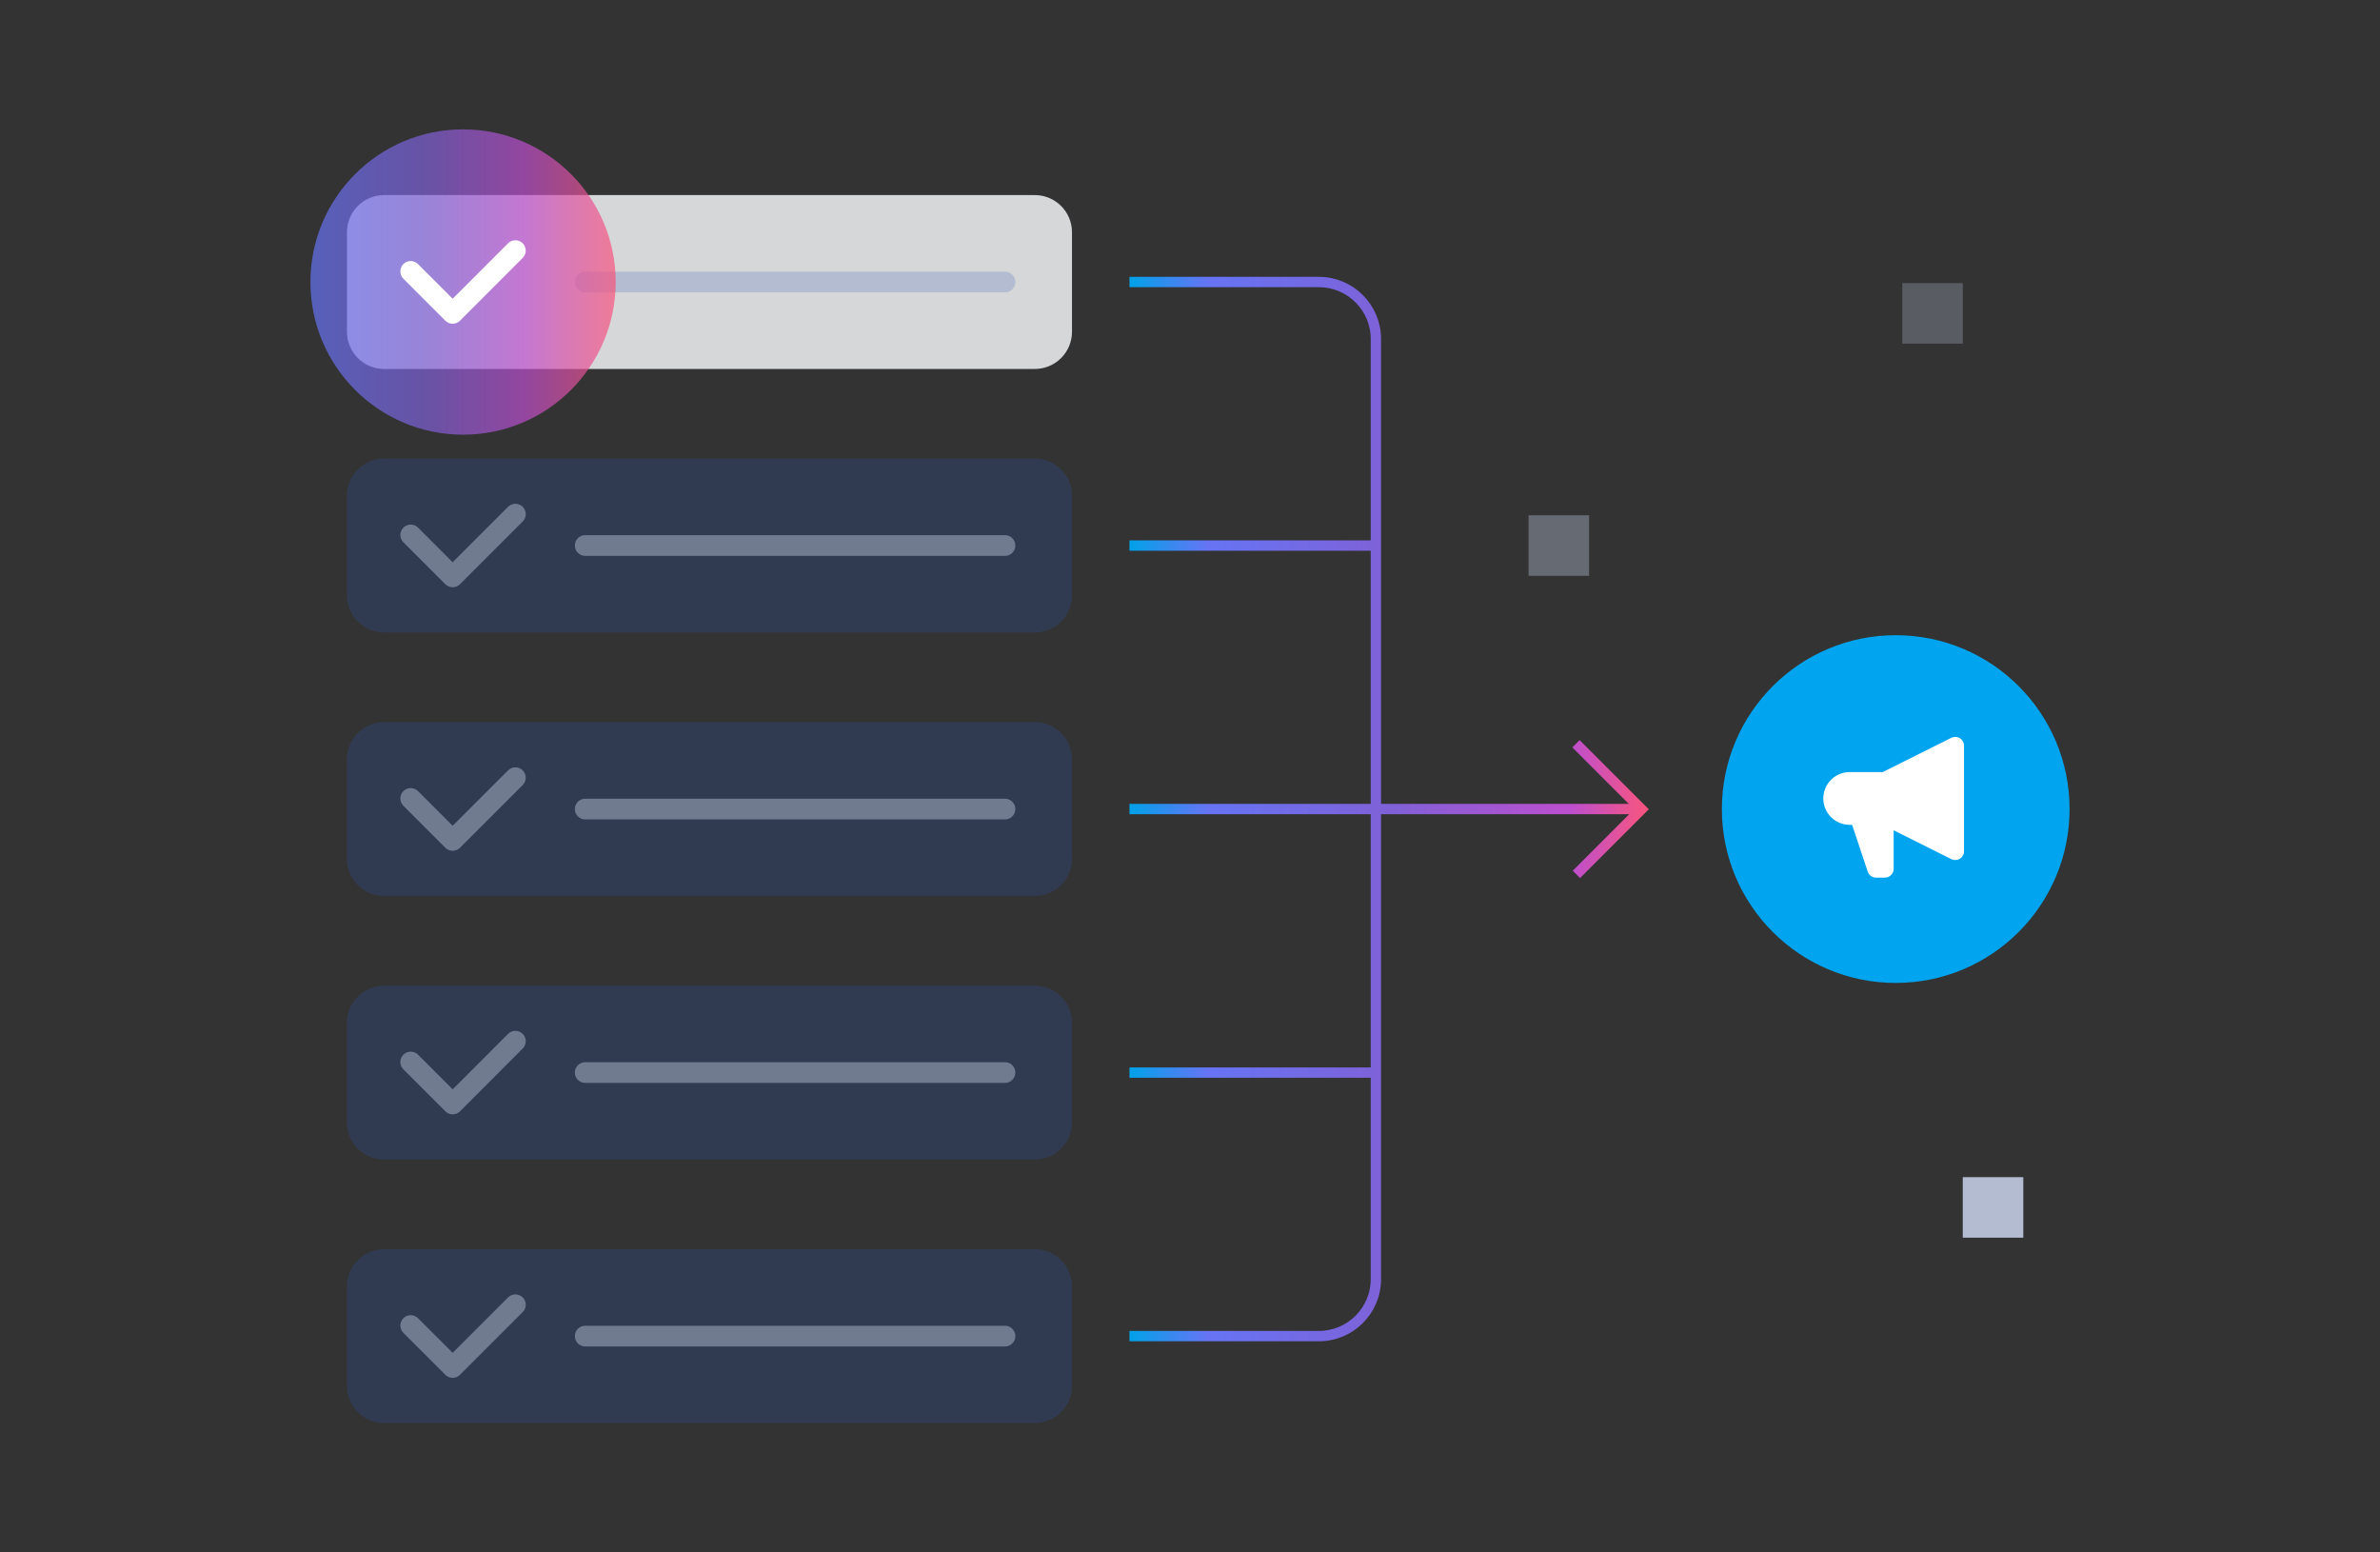
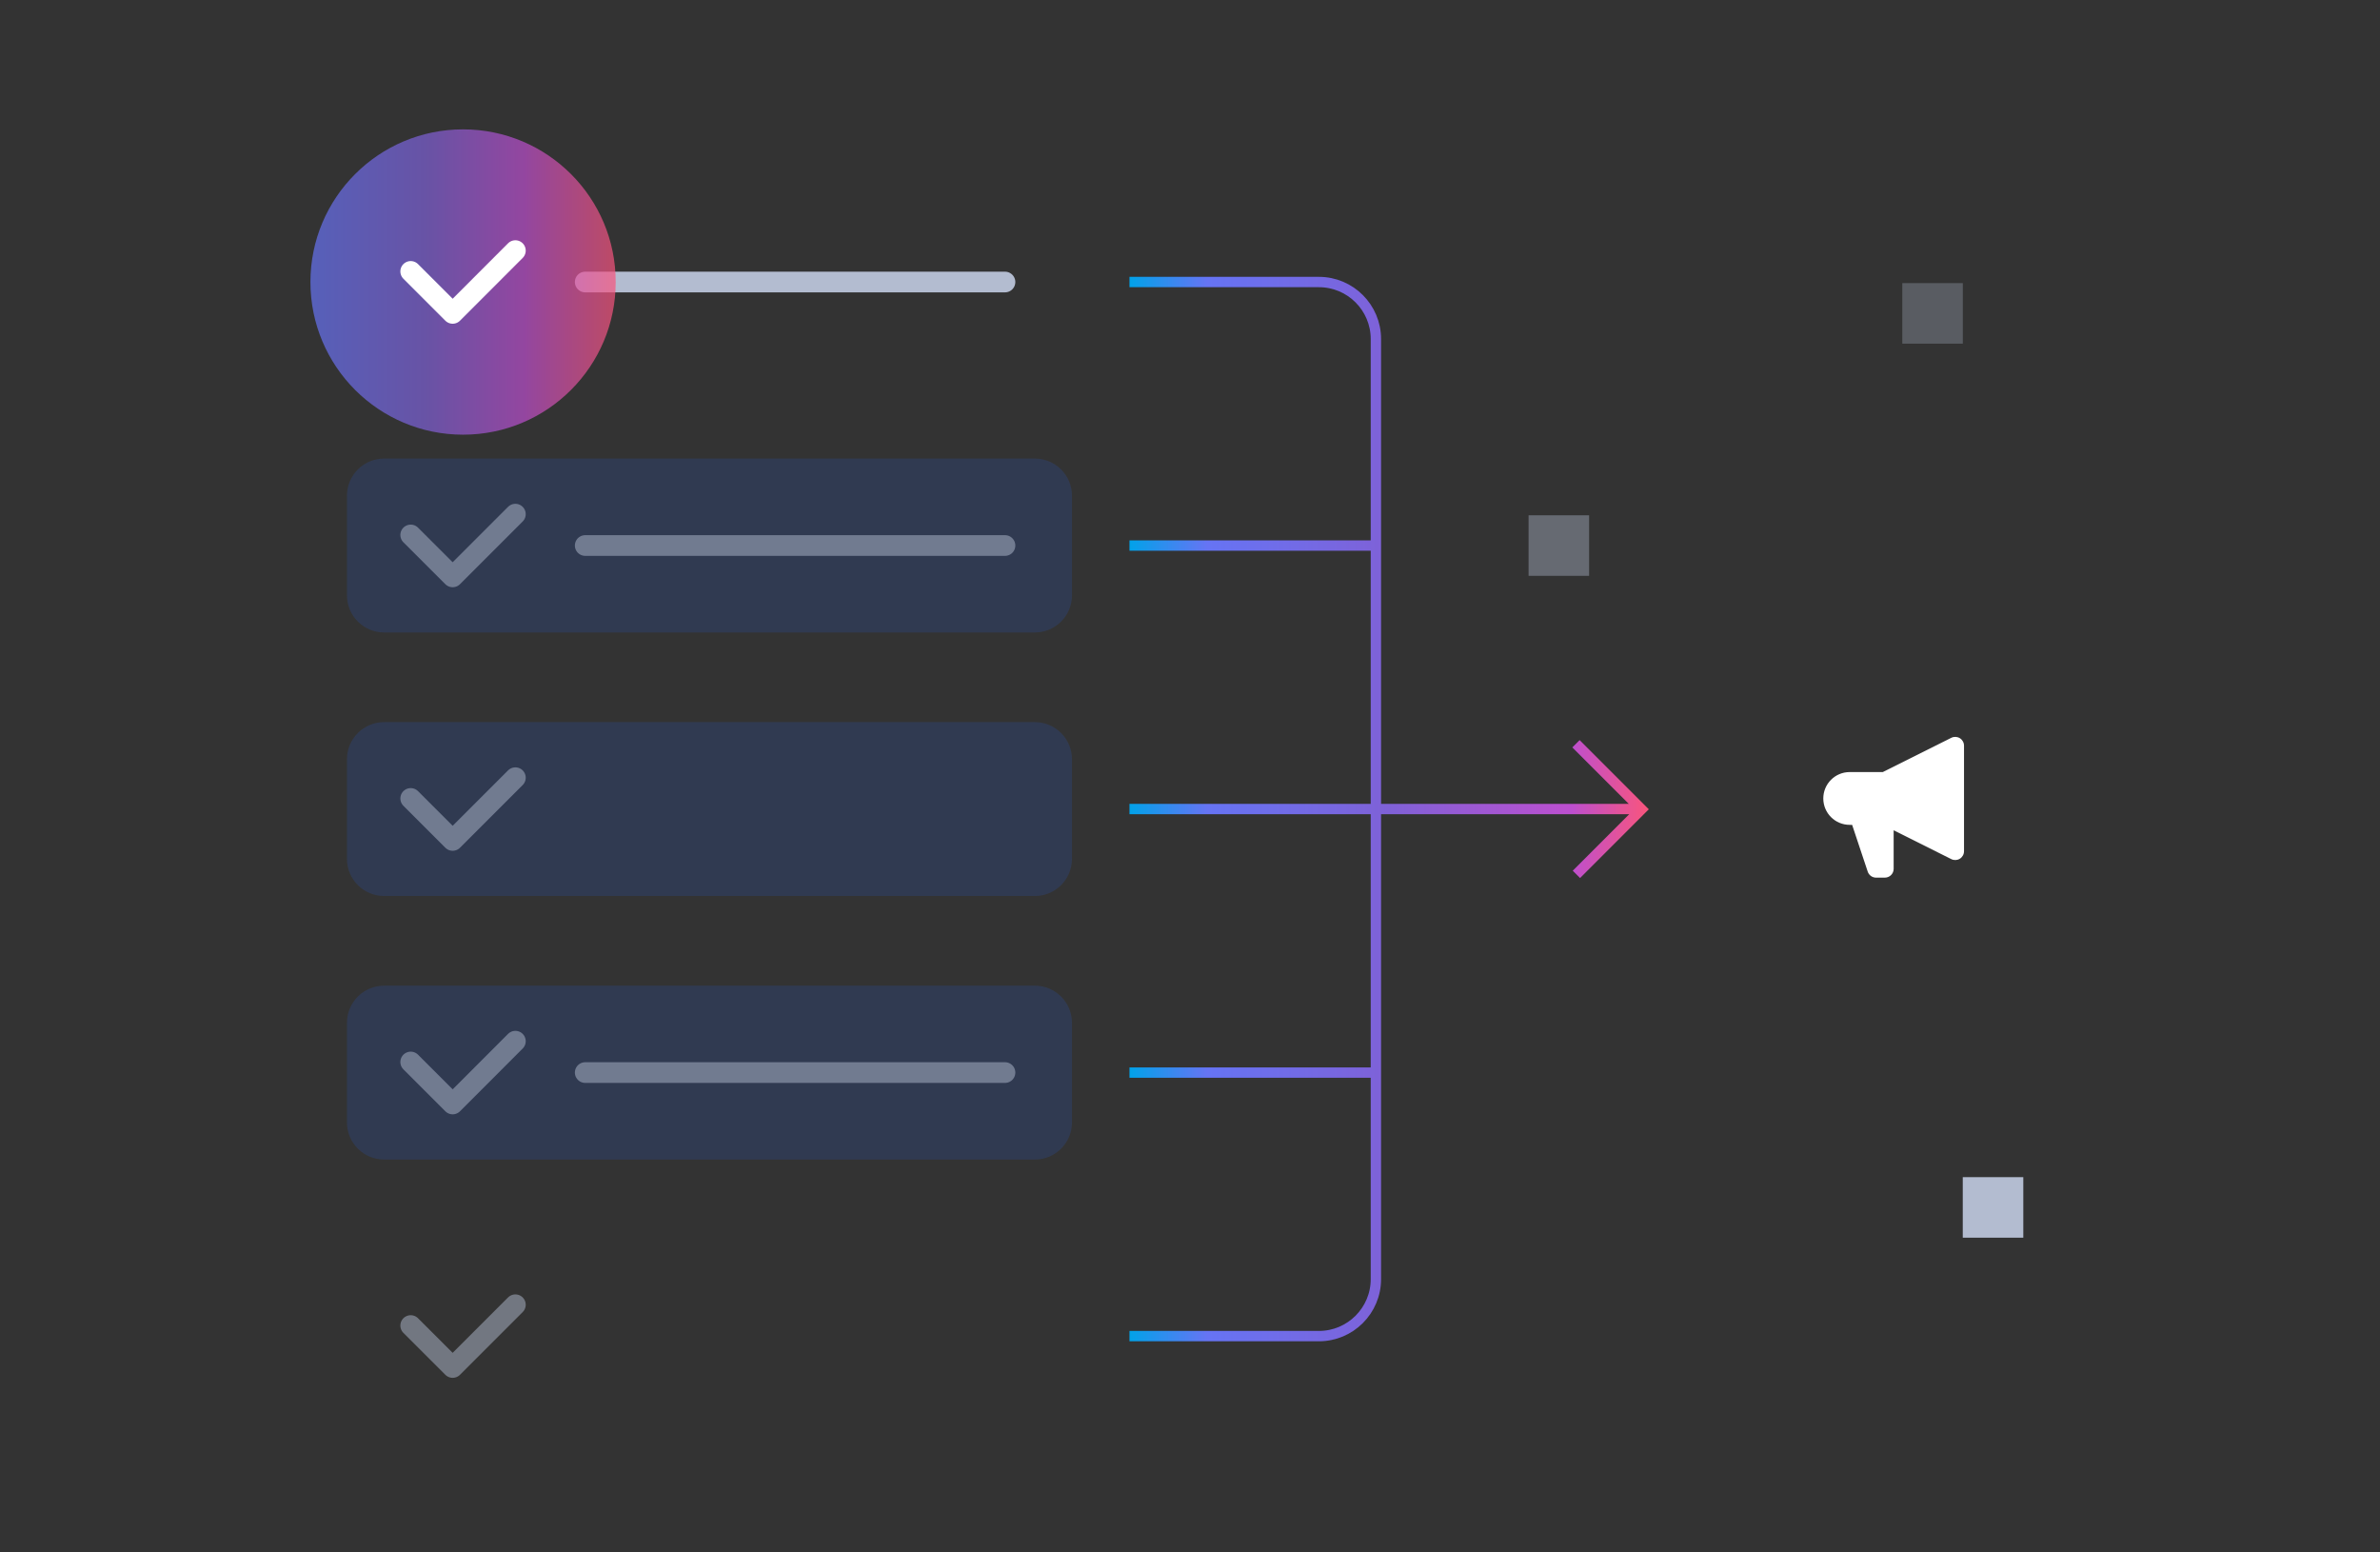
<svg xmlns="http://www.w3.org/2000/svg" width="460" height="300" viewBox="0 0 460 300" fill="none">
  <rect x="0" y="0" width="460" height="300" fill="#333333" stroke="none" />
-   <path d="M366.4 189.95C384.957 189.95 400 174.907 400 156.35C400 137.793 384.957 122.75 366.4 122.75C347.843 122.75 332.8 137.793 332.8 156.35C332.8 174.907 347.843 189.95 366.4 189.95Z" fill="#00A4EF" />
  <path opacity="0.3" d="M367.67 54.71V66.41H379.37V54.71H367.67Z" fill="#B3BCD0" />
  <path opacity="0.4" d="M295.44 99.58V111.28H307.14V99.58H295.44Z" fill="#B3BCD0" />
  <path d="M379.36 227.48V239.18H391.06V227.48H379.36Z" fill="#B3BCD0" />
-   <path opacity="0.9" d="M200.01 37.7H74.24C70.275 37.7 67.06 40.915 67.06 44.88V64.12C67.06 68.085 70.275 71.3 74.24 71.3H200.01C203.975 71.3 207.19 68.085 207.19 64.12V44.88C207.19 40.915 203.975 37.7 200.01 37.7Z" fill="#E8E9EB" />
  <path d="M113.11 54.5H194.24" stroke="#B3BCD0" stroke-width="4" stroke-linecap="round" stroke-linejoin="round" />
  <path opacity="0.7" d="M89.5 84C105.792 84 119 70.792 119 54.5C119 38.208 105.792 25 89.5 25C73.208 25 60 38.208 60 54.5C60 70.792 73.208 84 89.5 84Z" fill="url(#paint0_linear_11_172)" />
  <path d="M79.38 52.45L87.49 60.56L99.61 48.43" stroke="white" stroke-width="4" stroke-linecap="round" stroke-linejoin="round" />
  <path opacity="0.6" d="M200.01 88.62H74.24C70.275 88.62 67.06 91.835 67.06 95.8V115.04C67.06 119.005 70.275 122.22 74.24 122.22H200.01C203.975 122.22 207.19 119.005 207.19 115.04V95.8C207.19 91.835 203.975 88.62 200.01 88.62Z" fill="#304066" />
  <path opacity="0.5" d="M79.38 103.38L87.49 111.48L99.61 99.36" stroke="#B3BCD0" stroke-width="4" stroke-linecap="round" stroke-linejoin="round" />
  <path opacity="0.5" d="M113.11 105.42H194.24" stroke="#B3BCD0" stroke-width="4" stroke-linecap="round" stroke-linejoin="round" />
  <path opacity="0.6" d="M200.01 139.55H74.24C70.275 139.55 67.06 142.765 67.06 146.73V165.97C67.06 169.935 70.275 173.15 74.24 173.15H200.01C203.975 173.15 207.19 169.935 207.19 165.97V146.73C207.19 142.765 203.975 139.55 200.01 139.55Z" fill="#304066" />
  <path opacity="0.5" d="M79.38 154.3L87.49 162.41L99.61 150.29" stroke="#B3BCD0" stroke-width="4" stroke-linecap="round" stroke-linejoin="round" />
-   <path opacity="0.5" d="M113.11 156.35H194.24" stroke="#B3BCD0" stroke-width="4" stroke-linecap="round" stroke-linejoin="round" />
  <path opacity="0.6" d="M200.01 190.48H74.24C70.275 190.48 67.06 193.695 67.06 197.66V216.9C67.06 220.865 70.275 224.08 74.24 224.08H200.01C203.975 224.08 207.19 220.865 207.19 216.9V197.66C207.19 193.695 203.975 190.48 200.01 190.48Z" fill="#304066" />
  <path opacity="0.5" d="M79.38 205.23L87.49 213.34L99.61 201.21" stroke="#B3BCD0" stroke-width="4" stroke-linecap="round" stroke-linejoin="round" />
  <path opacity="0.5" d="M113.11 207.27H194.24" stroke="#B3BCD0" stroke-width="4" stroke-linecap="round" stroke-linejoin="round" />
-   <path opacity="0.6" d="M200.01 241.4H74.24C70.275 241.4 67.06 244.615 67.06 248.58V267.82C67.06 271.785 70.275 275 74.24 275H200.01C203.975 275 207.19 271.785 207.19 267.82V248.58C207.19 244.615 203.975 241.4 200.01 241.4Z" fill="#304066" />
  <path opacity="0.5" d="M79.38 256.16L87.49 264.26L99.61 252.14" stroke="#B3BCD0" stroke-width="4" stroke-linecap="round" stroke-linejoin="round" />
-   <path opacity="0.5" d="M113.11 258.2H194.24" stroke="#B3BCD0" stroke-width="4" stroke-linecap="round" stroke-linejoin="round" />
  <path d="M218.3 54.5H254.91C261 54.5 265.93 59.44 265.93 65.52V247.18C265.93 253.27 260.99 258.2 254.91 258.2H218.3M218.3 105.42H265.94M218.3 156.35H317.25M218.3 207.28H265.94M304.6 143.73L317.26 156.39L304.68 168.97" stroke="url(#paint1_linear_11_172)" stroke-width="2" stroke-miterlimit="10" />
  <path d="M379.6 144.1C379.6 143.511 379.295 142.964 378.794 142.654C378.293 142.344 377.667 142.316 377.14 142.58L363.899 149.2H357.5C354.683 149.2 352.4 151.483 352.4 154.3C352.4 157.117 354.683 159.4 357.5 159.4H357.975L360.987 168.438C361.219 169.132 361.868 169.6 362.6 169.6H364.3C365.239 169.6 366 168.839 366 167.9V160.451L377.14 166.021C377.667 166.284 378.293 166.256 378.794 165.946C379.295 165.636 379.6 165.089 379.6 164.5V144.1Z" fill="white" />
  <defs>
    <linearGradient id="paint0_linear_11_172" x1="60" y1="54.5" x2="118.99" y2="54.5" gradientUnits="userSpaceOnUse">
      <stop stop-color="#6674F4" />
      <stop offset="0.38" stop-color="#7F61D7" />
      <stop offset="0.7" stop-color="#BD4FCF" />
      <stop offset="1" stop-color="#F9557C" />
    </linearGradient>
    <linearGradient id="paint1_linear_11_172" x1="218.3" y1="156.35" x2="318.67" y2="156.35" gradientUnits="userSpaceOnUse">
      <stop stop-color="#01A2E9" />
      <stop offset="0.15" stop-color="#6674F4" />
      <stop offset="0.5" stop-color="#7F61D7" />
      <stop offset="0.85" stop-color="#BD4FCF" />
      <stop offset="1" stop-color="#F9557C" />
    </linearGradient>
  </defs>
</svg>